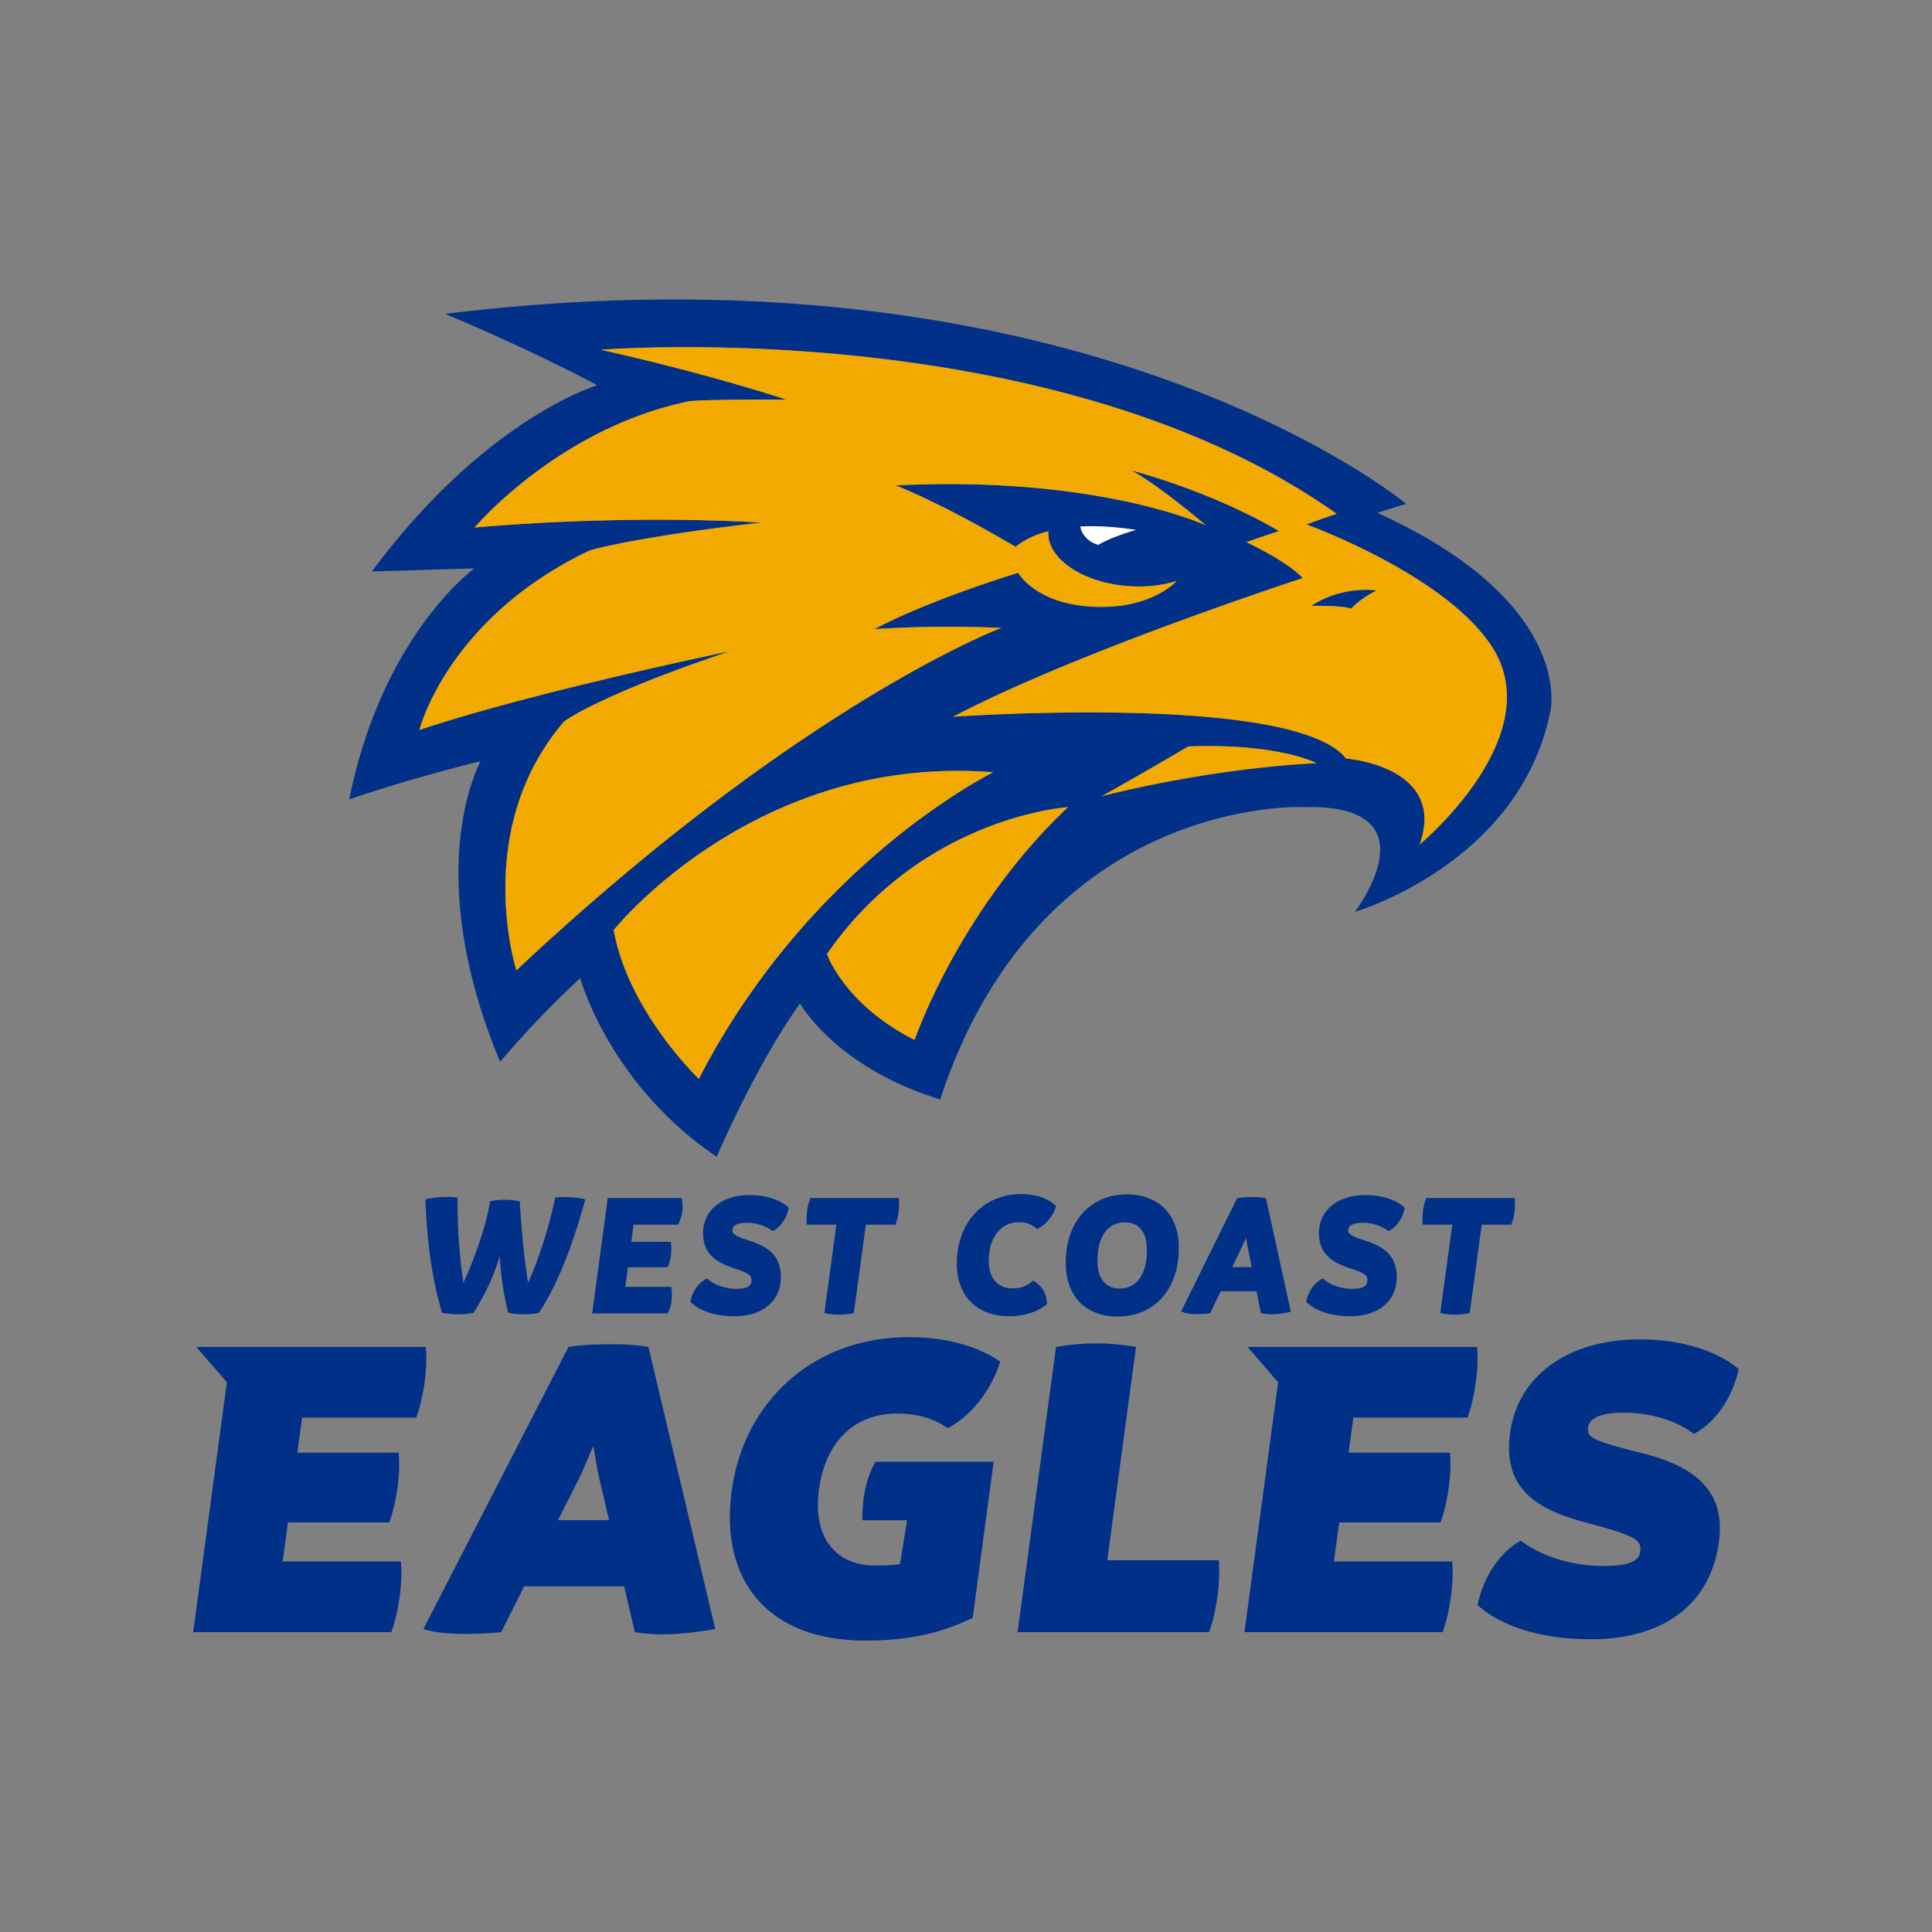
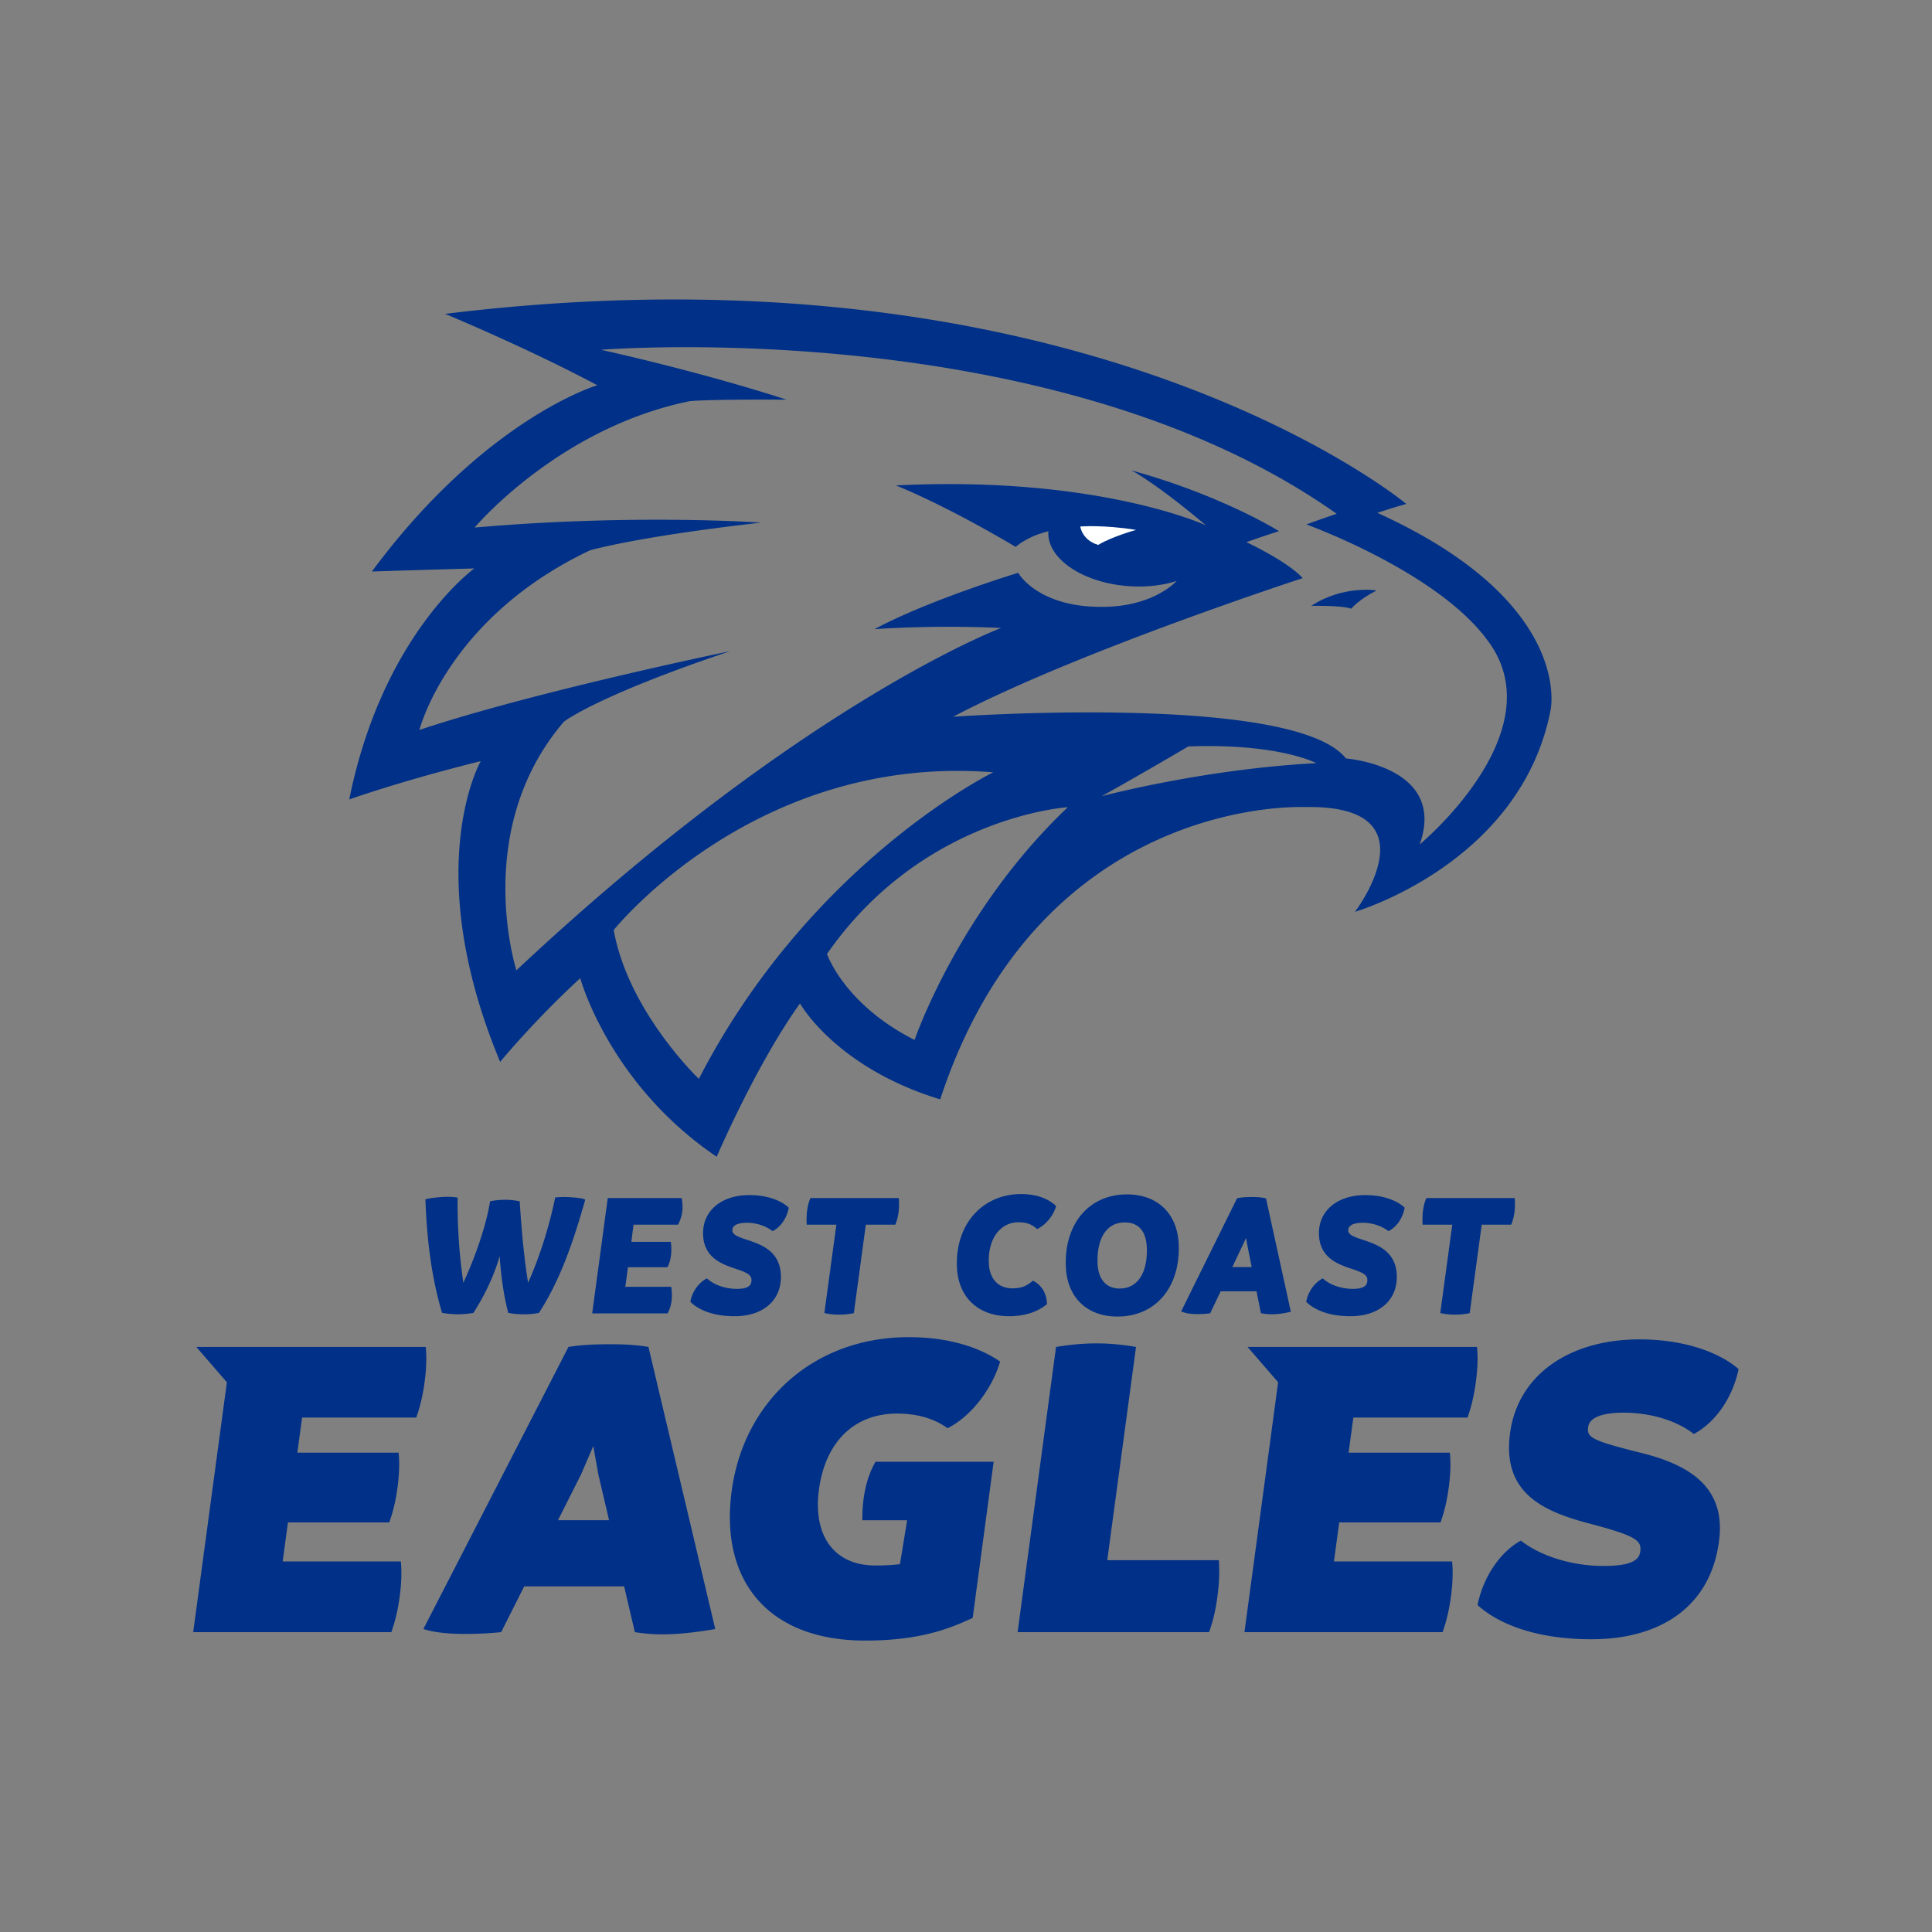
<svg xmlns="http://www.w3.org/2000/svg" width="200" height="200">
  <rect width="100%" height="100%" fill="#808080" stroke="none" />
  <g fill="none" fill-rule="evenodd">
    <path d="M135.74 62.718s3.21-.069 4.135.295c0 0 .834-.999 2.63-1.887 0 0-3.427-.581-6.764 1.592" fill="#003087" />
    <path d="M146.968 87.413c2.858-8.103-7.635-8.896-7.635-8.896-5.352-6.832-40.667-4.318-40.667-4.318 12.755-6.727 36.191-14.351 36.191-14.351-1.608-1.764-5.836-3.725-5.836-3.725 1.213-.425 2.346-.807 3.377-1.141 0 0-5.901-3.702-15.262-6.284 0 0 2.518 1.301 7.703 5.688 0 0-11.136-5.174-32.103-4.135 0 0 4.692 1.795 12.405 6.36 0 0 1.185-1.088 3.388-1.614-.2 2.791 3.514 5.334 8.298 5.679 1.825.132 3.542-.076 4.979-.537 0 0-2.383 2.726-7.86 2.685-6.612-.022-8.543-3.527-8.543-3.527s-9.214 2.792-14.881 5.835c0 0 5.94-.462 13.117-.126 0 0-20.662 7.756-50.181 35.441 0 0-4.681-14.543 4.918-25.739 0 0 3.324-2.64 17.21-7.301 0 0-20.236 4.174-32.168 8.156 0 0 2.902-11.585 17.633-18.584 0 0 4.625-1.392 17.726-2.876 0 0-13.069-.94-29.645.509 0 0 8.658-10.311 22.259-13.082 0 0 1.495-.204 10.022-.157 0 0-7.778-2.605-19.201-5.165 0 0 46.822-3.776 76.158 16.978 0 0-1.46.49-3.129 1.103 0 0 13.41 4.83 18.666 11.893 7.305 9.445-6.939 21.231-6.939 21.231m-32.927-4.988c4.387-2.446 8.967-5.154 8.967-5.154 9.398-.346 13.261 1.73 13.261 1.73-11.682.607-22.228 3.424-22.228 3.424m-19.364 25.23c-7.304-3.695-9.067-8.9-9.067-8.9 9.906-14.272 24.934-15.196 24.934-15.196-11.334 10.747-15.867 24.095-15.867 24.095m-22.332 4.03s-7.304-6.968-8.816-15.405c0 0 14.609-18.303 39.291-16.33 0 0-18.89 9.236-30.475 31.735m70.24-58.594s1.613-.547 2.996-.922c0 0-33.322-27.811-99.502-19.677 0 0 8.442 3.493 15.754 7.387 0 0-11.57 3.399-23.336 19.284 0 0 1.585-.06 10.607-.32 0 0-9.517 6.852-12.949 23.914 0 0 5.352-1.916 13.61-3.964 0 0-6.342 11.099 2.01 31.13 0 0 3.522-4.282 8.294-8.663 0 0 2.956 10.93 14.122 18.485 0 0 4.115-9.594 8.626-15.87 0 0 3.678 6.628 14.512 9.931 10.373-31.577 37.657-30.256 37.657-30.256 13.81-.335 5.278 10.84 5.278 10.84s17.139-4.979 20.245-20.846c0 0 2.536-11.166-17.924-20.453M63.05 157.37l-1.109-4.738-.522-2.943-1.27 2.943-2.386 4.737h5.288zm10.99 11.266c-1.836.321-3.752.552-5.5.552-1.011 0-1.965-.093-2.82-.23l-1.11-4.738H54.265l-2.386 4.737c-1.26.138-2.555.184-3.796.184-1.61 0-3.109-.137-4.255-.505l15.02-29.202c1.41-.23 2.888-.276 4.268-.276 1.425 0 2.661.046 4.01.276l6.916 29.202zm51.98-3.312c-.16 1.196-.42 2.438-.858 3.634h-19.82l3.98-29.524c1.41-.23 2.809-.368 4.188-.368 1.38 0 2.74.138 4.09.368l-2.976 22.073h11.543c.101 1.29.027 2.53-.147 3.817zm24.302-3.679c.114 1.197.038 2.439-.123 3.634-.167 1.241-.42 2.438-.863 3.679h-20.51l3.486-25.868-3.164-3.656h23.753c.115 1.196.04 2.438-.122 3.633-.167 1.242-.42 2.438-.863 3.679h-11.819l-.49 3.633h10.485c.115 1.195.046 2.392-.122 3.633-.16 1.195-.414 2.392-.851 3.587h-10.485l-.545 4.046h12.233zm-108.827 0c.115 1.196.04 2.439-.121 3.634-.168 1.241-.421 2.438-.864 3.679H20l3.487-25.868-3.164-3.656h23.752c.116 1.196.04 2.438-.12 3.633-.168 1.242-.422 2.437-.866 3.679H31.272l-.49 3.633h10.485c.114 1.195.045 2.392-.122 3.633-.161 1.194-.415 2.392-.852 3.587H29.808l-.546 4.046h12.233zm49.136-10.32h12.229l-2.169 16.16c-2.454 1.15-5.559 2.347-11.123 2.347-10.07 0-15.075-6.209-13.822-15.498 1.246-9.243 8.445-15.911 18.332-15.911 4.231 0 7.393 1.104 9.454 2.528-.767 2.623-2.82 5.565-5.436 6.9-1.382-1.013-3.199-1.52-5.222-1.52-4.46 0-7.432 2.944-8.096 7.865-.65 4.828 1.607 7.863 5.838 7.863.965 0 1.8-.045 2.548-.137l.742-4.547H89.27c-.02-2.009.307-4.228 1.36-6.05zm-32.308-27.41c-.277 0-.517.018-.718.038l-.132.01-.026.13c-.62 2.987-1.623 6.12-2.778 8.695-.365-2.204-.647-4.924-.86-8.29l-.008-.137-.133-.027a6.845 6.845 0 00-1.377-.13c-.516 0-.985.042-1.436.13l-.122.022-.02.123c-.388 2.32-1.406 5.392-2.747 8.318a56.698 56.698 0 01-.595-8.665l.002-.155-.154-.023a5.784 5.784 0 00-.86-.057c-.685 0-1.517.084-2.173.22l-.148.031.006.151c.163 4.445.714 8.207 1.686 11.5l.033.111.113.016c.508.07.976.128 1.564.128.44 0 .981-.047 1.485-.129l.078-.012.043-.068c.709-1.1 1.962-3.266 2.676-5.81.127 1.743.331 3.643.862 5.757l.028.113.114.02c.508.09.956.129 1.497.129a7.85 7.85 0 001.49-.13l.076-.014.042-.064c2.254-3.487 3.596-7.59 4.71-11.504l.045-.156-.15-.06c-.307-.12-1.368-.21-2.113-.21zm12.245.108h-7.653l-1.611 11.94h7.802l.05-.097c.364-.73.466-1.454.352-2.5l-.018-.158h-4.755l.27-2.026h4.086l.05-.1c.31-.638.416-1.413.32-2.37l-.015-.16h-4.09l.227-1.772h4.609l.049-.1c.397-.822.496-1.524.35-2.505l-.023-.152zm6.996-.306c-1.582 0-2.926.491-3.783 1.386-.696.724-1.04 1.67-.997 2.733.099 2.401 1.99 3.04 3.37 3.508 1 .338 1.615.573 1.637 1.11.01.274-.051.478-.191.623-.224.233-.66.346-1.333.346-1.128 0-2.301-.393-2.992-1.002l-.096-.083-.11.062c-.778.438-1.387 1.305-1.587 2.267l-.02.097.073.069c.567.53 1.904 1.42 4.49 1.42 1.62 0 2.93-.474 3.79-1.37.715-.744 1.068-1.746 1.02-2.894-.103-2.51-2.068-3.164-3.503-3.642-.84-.279-1.502-.5-1.52-.959a.57.57 0 01.159-.44c.229-.24.69-.366 1.335-.366 1.343 0 2.253.557 2.581.796l.09.065.1-.052c.75-.4 1.36-1.293 1.554-2.27l.02-.097-.073-.069c-.313-.29-1.526-1.238-4.014-1.238zm15.48.306h-9.149l-.044.114c-.273.686-.387 1.495-.347 2.472l.007.171h3.07l-1.242 9.147.164.033c.425.088.87.13 1.358.13.491 0 .948-.042 1.4-.13l.127-.024 1.242-9.156h3.052l.044-.113c.28-.724.387-1.534.328-2.476l-.01-.168zm12.642-.413c-1.835 0-3.505.687-4.704 1.936-1.33 1.386-2.012 3.377-1.92 5.61.129 3.145 2.197 5.097 5.396 5.097 1.566 0 2.863-.402 3.854-1.194l.072-.057-.005-.093c-.063-1.03-.51-1.796-1.332-2.273l-.104-.06-.095.073c-.545.422-1.01.72-2.042.72-1.464 0-2.377-.975-2.444-2.607-.058-1.407.317-2.606 1.056-3.376a2.727 2.727 0 012.012-.858c.788 0 1.306.176 1.844.626l.09.076.105-.054c.808-.412 1.557-1.325 1.825-2.22l.032-.107-.083-.076c-.584-.53-1.674-1.163-3.557-1.163zm10.97.035c-1.78 0-3.322.625-4.457 1.808-1.296 1.35-1.957 3.362-1.863 5.666.13 3.188 2.179 5.17 5.345 5.17 1.795 0 3.344-.627 4.482-1.812 1.291-1.346 1.951-3.358 1.856-5.663-.13-3.188-2.186-5.17-5.364-5.17zm1.073 9.002c-.471.49-1.086.74-1.828.74-1.381 0-2.212-.943-2.28-2.589-.063-1.535.288-2.782.988-3.511.472-.492 1.087-.741 1.827-.741 1.796 0 2.231 1.407 2.28 2.589.063 1.536-.287 2.784-.987 3.512zm13.211-8.62c-.466-.093-.88-.111-1.356-.111-.401 0-.928.013-1.436.111l-.087.016-5.79 11.714.184.07c.371.138.862.209 1.46.209.468 0 .893-.025 1.265-.074l.096-.012 1.09-2.277h3.71l.45 2.268.12.02c.351.062.684.093.991.093.536 0 1.112-.07 1.816-.22l.175-.038-2.574-11.747-.114-.022zm-3.373 7.141l1.193-2.51.226-.51.084.473.505 2.547h-2.008zm13.754-7.45c-1.582 0-2.926.49-3.783 1.385-.696.724-1.04 1.67-.998 2.733.1 2.401 1.99 3.04 3.37 3.508 1 .338 1.616.573 1.638 1.11.01.274-.052.478-.191.623-.224.233-.66.346-1.334.346-1.127 0-2.301-.393-2.992-1.002l-.095-.083-.11.062c-.777.437-1.386 1.305-1.587 2.266l-.022.098.074.069c.567.53 1.906 1.42 4.49 1.42 1.62 0 2.931-.474 3.791-1.37.715-.744 1.067-1.746 1.02-2.894-.103-2.51-2.07-3.164-3.505-3.642-.838-.279-1.5-.5-1.519-.959a.572.572 0 01.16-.44c.229-.24.69-.366 1.334-.366 1.344 0 2.253.557 2.582.796l.09.065.1-.052c.75-.4 1.36-1.293 1.554-2.27l.02-.097-.073-.069c-.313-.29-1.526-1.238-4.014-1.238zm15.49.473c.06.942-.048 1.752-.328 2.476l-.045.113h-3.051l-1.243 9.156-.126.024a7.25 7.25 0 01-1.4.13c-.49 0-.934-.042-1.359-.13l-.163-.033 1.243-9.147h-3.072l-.006-.17c-.04-.978.073-1.786.347-2.473l.045-.114h9.147l.011.168zm-3.854 41.961c.567-2.85 2.301-5.472 4.484-6.669 1.787 1.427 4.983 2.623 8.523 2.623 2.713 0 3.702-.507 3.832-1.472.155-1.15-.335-1.61-5.175-2.896-4.976-1.289-9.085-3.22-8.312-9.29.778-6.116 6.148-9.795 13.414-9.795 5.335 0 8.778 1.747 10.255 3.081-.531 2.575-2.1 5.333-4.631 6.714-1.454-1.15-4.025-2.208-7.29-2.208-2.3 0-3.523.552-3.647 1.472-.143 1.057.181 1.38 5.567 2.713 5.16 1.287 8.563 3.678 8.007 8.829-.735 6.807-5.822 10.44-13.226 10.44-6.301 0-10.002-1.886-11.801-3.542z" fill="#003087" />
    <path d="M113.683 56.408c-1.685-.502-1.852-1.905-1.852-1.905s2.371-.197 5.771.353c0 0-2.443.671-3.919 1.552" fill="#FFF" />
-     <path d="M153.908 66.182c7.304 9.445-6.94 21.231-6.94 21.231 2.857-8.103-7.635-8.895-7.635-8.895-5.352-6.832-40.667-4.319-40.667-4.319 12.755-6.727 36.19-14.351 36.19-14.351-1.607-1.764-5.836-3.725-5.836-3.725a157.04 157.04 0 013.378-1.141s-5.902-3.702-15.262-6.284c0 0 2.518 1.301 7.703 5.688 0 0-11.135-5.174-32.103-4.135 0 0 4.691 1.795 12.404 6.36 0 0 1.186-1.088 3.39-1.614-.202 2.791 3.513 5.334 8.297 5.679 1.825.132 3.542-.076 4.979-.537 0 0-2.383 2.726-7.861 2.685-6.61-.022-8.542-3.527-8.542-3.527s-9.214 2.792-14.881 5.835c0 0 5.94-.462 13.118-.126 0 0-20.664 7.756-50.182 35.441 0 0-4.682-14.543 4.918-25.739 0 0 3.324-2.64 17.209-7.301 0 0-20.235 4.174-32.167 8.156 0 0 2.902-11.585 17.633-18.584 0 0 4.626-1.392 17.726-2.876 0 0-13.069-.94-29.645.509 0 0 8.658-10.311 22.259-13.082 0 0 1.495-.204 10.021-.157 0 0-7.778-2.605-19.2-5.165 0 0 46.822-3.776 76.158 16.978 0 0-1.46.49-3.129 1.103 0 0 13.41 4.83 18.667 11.893m-14.034-3.17s.835-.998 2.632-1.886c0 0-3.427-.581-6.765 1.592 0 0 3.208-.069 4.133.295m-25.832 19.412s10.544-2.817 22.227-3.425c0 0-3.863-2.075-13.26-1.728 0 0-4.581 2.707-8.967 5.153m-19.366 25.23s4.534-13.35 15.868-24.096c0 0-15.028.924-24.935 15.196 0 0 1.764 5.205 9.067 8.9M63.53 96.278s14.607-18.303 39.29-16.33c0 0-18.89 9.236-30.475 31.735 0 0-7.304-6.969-8.815-15.405" fill="#F2A900" />
  </g>
</svg>